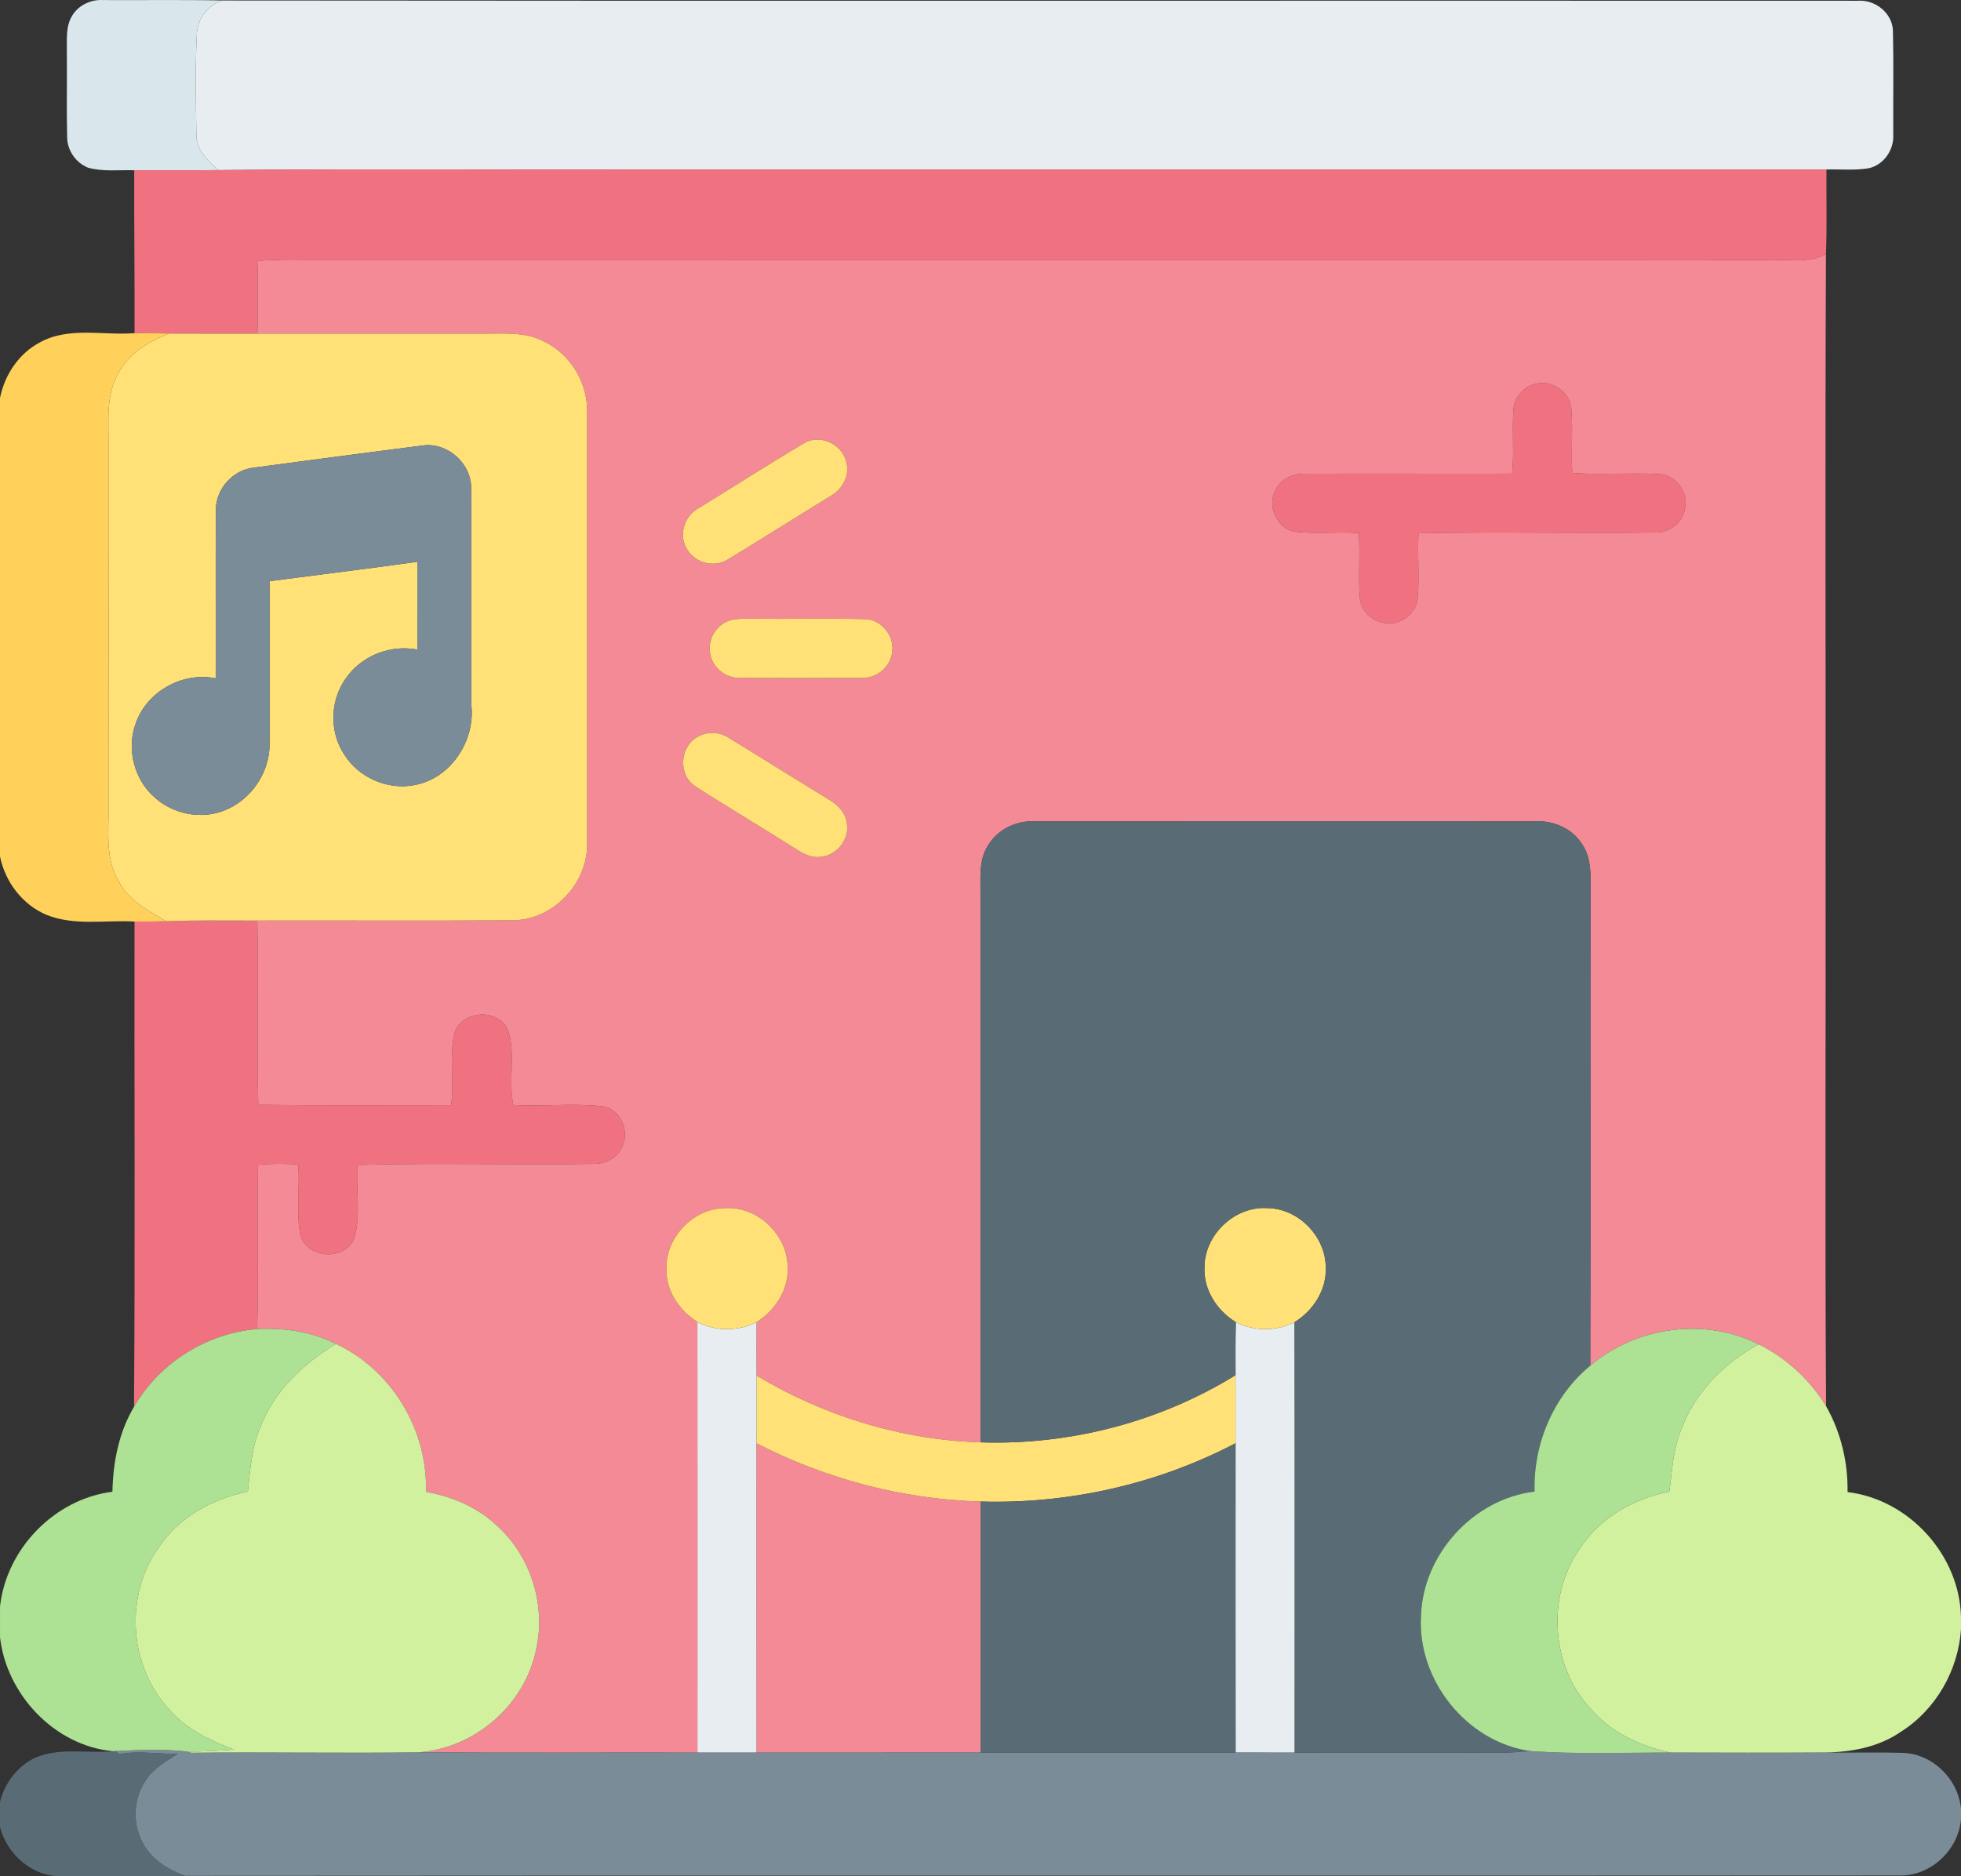
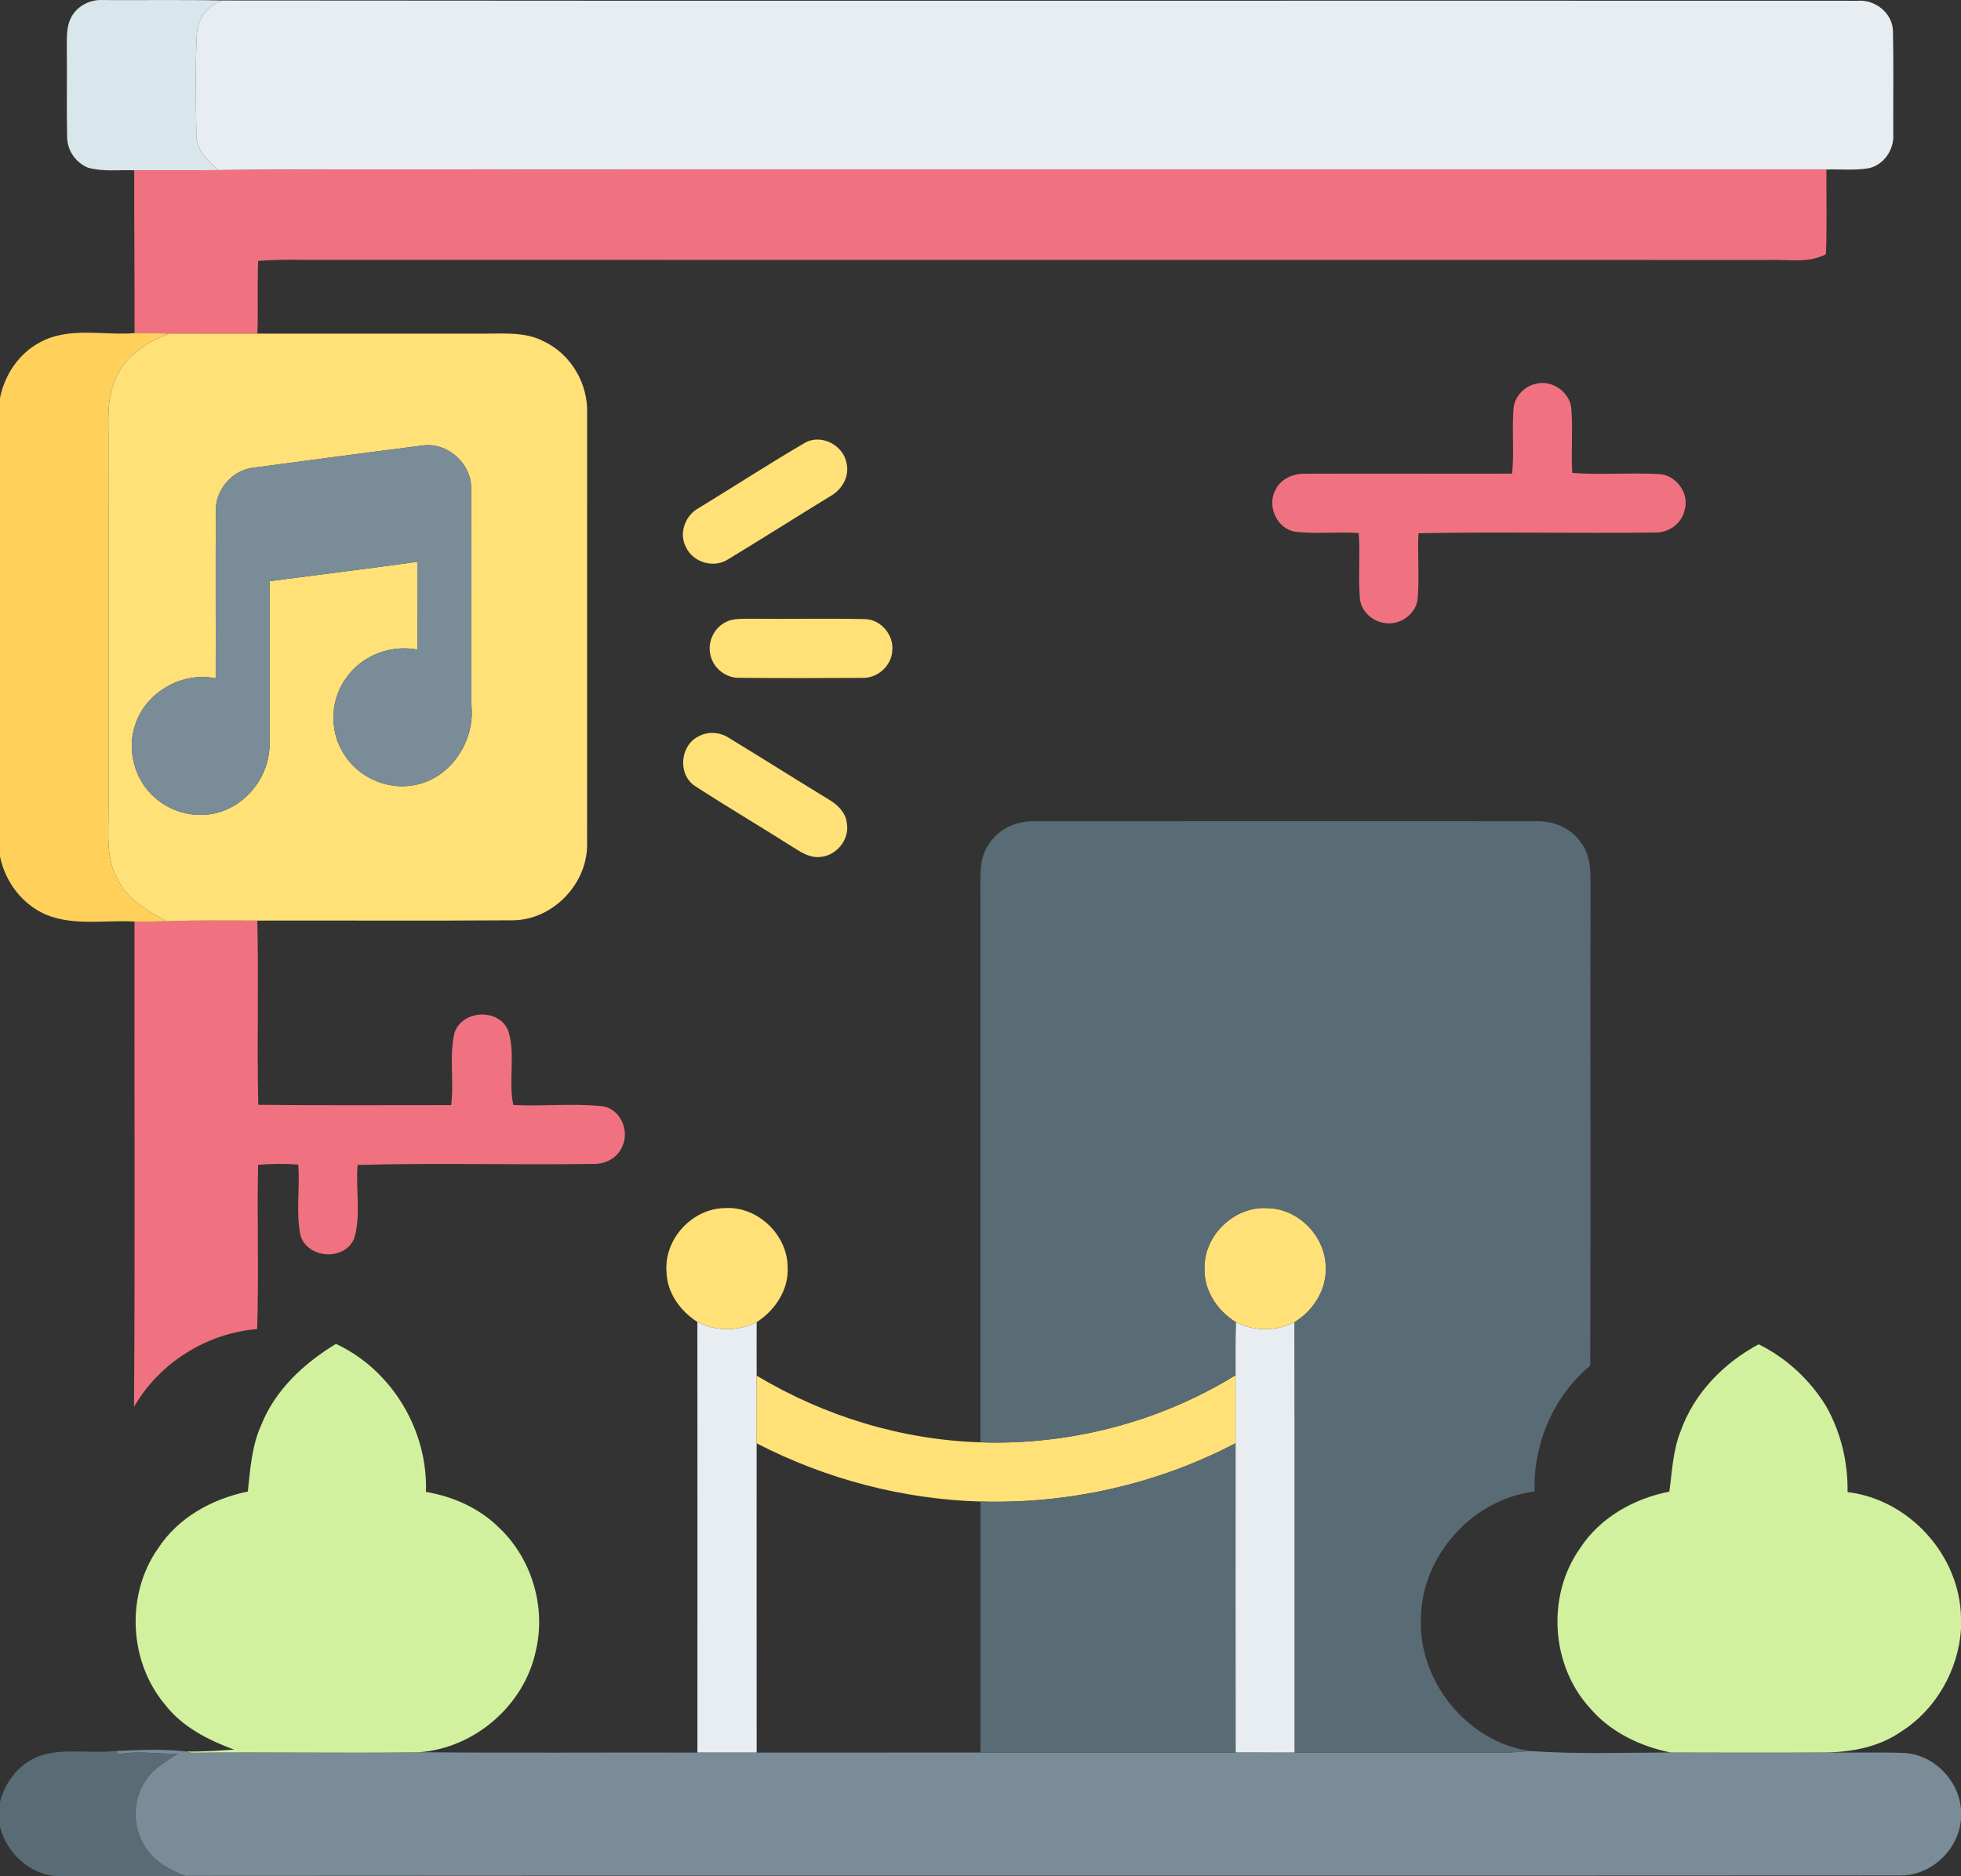
<svg xmlns="http://www.w3.org/2000/svg" width="512pt" height="653.299" viewBox="0 0 512 489.974">
  <rect x="0" y="0" width="512" height="489.974" fill="#333333" stroke="none" />
  <path fill="#d9e7ec" d="M18.54 4.638c1.51-3.07 5.01-4.84 8.37-4.62 10.38.06 20.77-.11 31.15.11-3.93 1.26-6.58 4.9-6.68 9.01-.43 8.6-.25 17.23-.11 25.84-.15 4.06 2.93 6.99 5.75 9.44-7.32.09-14.65.01-21.98.04-4.02-.12-8.14.42-12.06-.67-3.19-1.29-5.44-4.52-5.45-7.98-.18-7.6.01-15.21-.08-22.82.04-2.8-.24-5.78 1.09-8.35z" />
  <g fill="#e8edf2">
    <path d="M58.06.128c142.33.15 284.67 0 427.01.07 4.49-.34 8.99 3.17 9.16 7.79.2 9 .04 18.01.08 27.01.3 3.98-2.38 8-6.32 8.92-3.67.64-7.42.23-11.12.34-103.3.01-206.6 0-309.9.01-36.65.09-73.3-.2-109.95.15-2.82-2.45-5.9-5.38-5.75-9.44-.14-8.61-.32-17.24.11-25.84.1-4.11 2.75-7.75 6.68-9.01zM182.08 345.208c4.81 2.51 10.64 2.46 15.48.05-.03 4.65-.01 9.31 0 13.97-.01 5.89-.01 11.78-.01 17.67 0 26.92-.02 53.84.01 80.76h-15.47c.01-37.48.02-74.97-.01-112.45zM322.66 345.248c4.78 2.45 10.56 2.43 15.34.01.09 37.46.02 74.93.04 112.4-5.15 0-10.3 0-15.44-.01-.03-26.93-.01-53.86-.01-80.78 0-5.93-.01-11.85 0-17.77 0-4.62-.05-9.24.07-13.85z" />
  </g>
  <g fill="#f07281">
    <path d="M35.04 44.458c7.33-.03 14.66.05 21.98-.04 36.65-.35 73.3-.06 109.95-.15 103.3-.01 206.6 0 309.9-.01-.06 7.37.16 14.75-.13 22.11-4.54 2.46-9.83 1.32-14.75 1.51-127.35-.03-254.7.01-382.05-.02-4.18-.07-8.38-.09-12.55.29-.24 6.32.05 12.65-.19 18.97-7.67 0-15.34.02-23.01-.02-3.02-.06-6.04-.12-9.06-.1.05-14.18-.13-28.36-.09-42.54zM395.15 106.968c.14-3.24 2.73-6.11 5.88-6.75 4.25-1.15 9.07 2.34 9.25 6.75.41 5.5-.13 11.02.23 16.53 7.47.56 14.97-.12 22.45.3 4.44.04 8.12 4.83 6.94 9.14-.64 3.66-4.2 6.3-7.87 6.12-20.56.26-41.13-.23-61.68.2-.28 5.57.25 11.16-.19 16.72-.14 4.25-4.74 7.56-8.82 6.67-3.27-.49-6.15-3.28-6.3-6.66-.45-5.59.13-11.2-.28-16.79-5.56-.41-11.16.33-16.7-.37-4.7-.82-7.31-6.69-5.08-10.83 1.41-3.02 4.82-4.44 8.03-4.29 17.92-.07 35.85.03 53.78-.02.59-5.56-.06-11.15.36-16.72zM35.12 240.638c2.75.02 5.51.02 8.26-.06 7.93-.34 15.87-.15 23.8-.19.38 16.03-.12 32.08.25 48.11 16.79.19 33.58.07 50.36.08.82-6.3-.59-12.76.9-18.95 2.06-6 11.76-6.4 14.04-.37 1.92 6.24-.05 12.92 1.28 19.28 7.66.42 15.36-.48 22.99.31 4.86.44 7.5 6.34 5.47 10.53-1.21 2.96-4.35 4.62-7.46 4.55-20.54.32-41.11-.31-61.65.28-.54 6.4.98 13.04-.91 19.27-2.56 5.84-12.08 5.22-13.98-.81-1.27-6.1-.1-12.39-.61-18.56-3.49-.27-7-.26-10.48.08-.29 14.29.22 28.59-.24 42.87-13.18 1.07-25.54 8.84-32.15 20.3.31-42.23.05-84.48.13-126.72z" />
  </g>
  <g fill="#f58a97">
-     <path d="M461.99 67.878c4.92-.19 10.21.95 14.75-1.51-.24 51.88-.04 103.76-.1 155.64.08 48.39-.18 96.79.13 145.17-4.23-6.89-10.35-12.56-17.6-16.14-14.07-7.12-32.03-4.57-43.97 5.58.14-42.21-.01-84.42.07-126.64.06-3.43-.32-7.07-2.45-9.89-2.55-3.85-7.24-5.77-11.77-5.64-43.69-.01-87.4-.02-131.09.01-4.8-.15-9.65 2.24-12.08 6.45-2.29 3.6-1.86 8.03-1.89 12.1.02 47.88.01 95.75 0 143.63-20.56-.64-40.81-6.84-58.43-17.41-.01-4.66-.03-9.32 0-13.97 4.79-3.09 8.35-8.38 8.09-14.25.03-8.6-7.97-16.2-16.6-15.53-8.4.2-15.67 8.13-15.03 16.54.07 5.49 3.56 10.31 8.06 13.19.03 37.48.02 74.97.01 112.45-24.19-.07-48.39.13-72.58-.1 14.48-1.08 27.41-12.3 30.4-26.51 2.71-11.48-1.11-24.18-9.72-32.23-5.13-5.05-11.94-8.04-18.98-9.24.54-16.08-8.88-31.83-23.49-38.65-6.33-3.2-13.55-4.25-20.58-3.87.46-14.28-.05-28.58.24-42.87 3.48-.34 6.99-.35 10.48-.08.51 6.17-.66 12.46.61 18.56 1.9 6.03 11.42 6.65 13.98.81 1.89-6.23.37-12.87.91-19.27 20.54-.59 41.11.04 61.65-.28 3.11.07 6.25-1.59 7.46-4.55 2.03-4.19-.61-10.09-5.47-10.53-7.63-.79-15.33.11-22.99-.31-1.33-6.36.64-13.04-1.28-19.28-2.28-6.03-11.98-5.63-14.04.37-1.49 6.19-.08 12.65-.9 18.95-16.78-.01-33.57.11-50.36-.08-.37-16.03.13-32.08-.25-48.11 22.26-.05 44.53.09 66.78-.07 10.59-.12 19.72-9.84 19.32-20.41.02-37.3 0-74.6.01-111.9.3-7.83-4.26-15.59-11.39-18.9-4.59-2.41-9.9-1.99-14.91-1.99-19.93.02-39.86 0-59.79 0 .24-6.32-.05-12.65.19-18.97 4.17-.38 8.37-.36 12.55-.29 127.35.03 254.7-.01 382.05.02m-66.84 39.09c-.42 5.57.23 11.16-.36 16.72-17.93.05-35.86-.05-53.78.02-3.21-.15-6.62 1.27-8.03 4.29-2.23 4.14.38 10.01 5.08 10.83 5.54.7 11.14-.04 16.7.37.41 5.59-.17 11.2.28 16.79.15 3.38 3.03 6.17 6.3 6.66 4.08.89 8.68-2.42 8.82-6.67.44-5.56-.09-11.15.19-16.72 20.55-.43 41.12.06 61.68-.2 3.67.18 7.23-2.46 7.87-6.12 1.18-4.31-2.5-9.1-6.94-9.14-7.48-.42-14.98.26-22.45-.3-.36-5.51.18-11.03-.23-16.53-.18-4.41-5-7.9-9.25-6.75-3.15.64-5.74 3.51-5.88 6.75m-184.74 8.51c-9.42 5.49-18.56 11.46-27.88 17.13-3.6 1.88-5.4 6.64-3.41 10.31 1.84 3.94 7.18 5.53 10.88 3.2 8.93-5.41 17.75-11.01 26.66-16.47 3.09-1.64 5.23-5.19 4.36-8.73-.82-4.6-6.37-7.56-10.61-5.44m-21 47c-2.97 1.53-4.69 5.09-3.96 8.37.64 3.48 3.94 6.21 7.49 6.15 10.69.11 21.39.08 32.08.02 3.94.19 7.65-3 7.94-6.95.53-4.1-2.85-8.25-7.02-8.4-9.97-.22-19.95.01-29.92-.1-2.22.06-4.59-.18-6.61.91m-7.11 29.86c-4.85 2.43-5.37 10.08-.72 13 8.52 5.5 17.25 10.68 25.82 16.11 1.97 1.24 4.12 2.57 6.56 2.34 4.35-.18 7.95-4.56 7.14-8.88-.32-2.8-2.49-4.85-4.8-6.19-8.68-5.3-17.29-10.73-25.98-16.03-2.37-1.55-5.54-1.77-8.02-.35z" />
-     <path d="M197.55 376.898c18.04 9.32 38.15 14.61 58.45 15.2v65.55c-19.48.01-38.96 0-58.44.01-.03-26.92-.01-53.84-.01-80.76z" />
-   </g>
+     </g>
  <path fill="#ffd15b" d="M10.43 89.398c7.56-4.16 16.49-1.75 24.7-2.4 3.02-.02 6.04.04 9.06.1-5.37 2.06-10.74 5.23-13.4 10.56-3.15 5.58-2.41 12.19-2.47 18.34.04 31.66.03 63.33.01 94.99.07 6.38-.85 13.31 2.62 19.04 2.51 5.11 7.79 7.74 12.43 10.55-2.75.08-5.51.08-8.26.06-7.65-.43-15.69 1.2-22.99-1.75-6.29-2.64-10.79-8.62-12.13-15.24v-119.73c1.21-6.03 4.92-11.62 10.43-14.52z" />
  <g fill="#ffe177">
    <path d="M44.19 87.098c7.67.04 15.34.02 23.01.02 19.93 0 39.86.02 59.79 0 5.01 0 10.32-.42 14.91 1.99 7.13 3.31 11.69 11.07 11.39 18.9-.01 37.3.01 74.6-.01 111.9.4 10.57-8.73 20.29-19.32 20.41-22.25.16-44.52.02-66.78.07-7.93.04-15.87-.15-23.8.19-4.64-2.81-9.92-5.44-12.43-10.55-3.47-5.73-2.55-12.66-2.62-19.04.02-31.66.03-63.33-.01-94.99.06-6.15-.68-12.76 2.47-18.34 2.66-5.33 8.03-8.5 13.4-10.56m21.69 35.07c-5.21.72-9.43 5.53-9.52 10.78-.11 14.72 0 29.46-.05 44.19-8.73-1.81-18.21 3.54-20.98 12.05-2.33 6.68-.19 14.6 5.21 19.18 4.82 4.29 12.07 5.67 18.07 3.25 7.02-2.74 11.93-10.07 11.77-17.61.02-14.09 0-28.17 0-42.25 12.86-1.7 25.73-3.26 38.57-5.05.04 7.64-.02 15.28.03 22.92-6.82-1.33-14.17 1.41-18.31 7.01-4.5 5.75-4.84 14.3-.8 20.38 3.74 5.99 11.22 9.32 18.17 8.02 9.6-1.64 16.13-11.59 15.01-21.06-.06-18.68.03-37.36-.05-56.03.36-6.82-6.31-12.76-13.05-11.56-14.7 1.86-29.39 3.83-44.07 5.78zM210.41 115.478c4.24-2.12 9.79.84 10.61 5.44.87 3.54-1.27 7.09-4.36 8.73-8.91 5.46-17.73 11.06-26.66 16.47-3.7 2.33-9.04.74-10.88-3.2-1.99-3.67-.19-8.43 3.41-10.31 9.32-5.67 18.46-11.64 27.88-17.13zM189.41 162.478c2.02-1.09 4.39-.85 6.61-.91 9.97.11 19.95-.12 29.92.1 4.17.15 7.55 4.3 7.02 8.4-.29 3.95-4 7.14-7.94 6.95-10.69.06-21.39.09-32.08-.02-3.55.06-6.85-2.67-7.49-6.15-.73-3.28.99-6.84 3.96-8.37zM182.3 192.338c2.48-1.42 5.65-1.2 8.02.35 8.69 5.3 17.3 10.73 25.98 16.03 2.31 1.34 4.48 3.39 4.8 6.19.81 4.32-2.79 8.7-7.14 8.88-2.44.23-4.59-1.1-6.56-2.34-8.57-5.43-17.3-10.61-25.82-16.11-4.65-2.92-4.13-10.57.72-13zM174.02 332.018c-.64-8.41 6.63-16.34 15.03-16.54 8.63-.67 16.63 6.93 16.6 15.53.26 5.87-3.3 11.16-8.09 14.25-4.84 2.41-10.67 2.46-15.48-.05-4.5-2.88-7.99-7.7-8.06-13.19zM314.48 331.008c-.06-8.57 7.93-16.13 16.5-15.53 8.1.14 15.18 7.45 15.16 15.53.24 5.85-3.27 11.24-8.14 14.25-4.78 2.42-10.56 2.44-15.34-.01-4.89-3-8.43-8.38-8.18-14.24zM255.99 376.638c23.27.78 46.78-5.29 66.6-17.54-.01 5.92 0 11.84 0 17.77-20.39 10.7-43.58 15.91-66.59 15.23-20.3-.59-40.41-5.88-58.45-15.2 0-5.89 0-11.78.01-17.67 17.62 10.57 37.87 16.77 58.43 17.41z" />
  </g>
  <g fill="#7a8c98">
    <path d="M65.88 122.168c14.68-1.95 29.37-3.92 44.07-5.78 6.74-1.2 13.41 4.74 13.05 11.56.08 18.67-.01 37.35.05 56.03 1.12 9.47-5.41 19.42-15.01 21.06-6.95 1.3-14.43-2.03-18.17-8.02-4.04-6.08-3.7-14.63.8-20.38 4.14-5.6 11.49-8.34 18.31-7.01-.05-7.64.01-15.28-.03-22.92-12.84 1.79-25.71 3.35-38.57 5.05 0 14.08.02 28.16 0 42.25.16 7.54-4.75 14.87-11.77 17.61-6 2.42-13.25 1.04-18.07-3.25-5.4-4.58-7.54-12.5-5.21-19.18 2.77-8.51 12.25-13.86 20.98-12.05.05-14.73-.06-29.47.05-44.19.09-5.25 4.31-10.06 9.52-10.78zM30.31 457.248c6.12-.31 12.32-.57 18.41.12l1.28.32c19.79-.25 39.68.19 59.51-.13 24.19.23 48.39.03 72.58.1h15.47c19.48-.01 38.96 0 58.44-.01 22.2-.01 44.4-.01 66.6 0 5.14.01 10.29.01 15.44.01 17.97-.01 35.95-.05 53.92.02 2.53.01 5.05-.24 7.57-.43 12.19.86 24.43.41 36.65.38 13.47.04 26.94.07 40.42-.01 6.81.14 13.63-.11 20.44.12 7.74.35 14.38 7.05 14.96 14.73v2.54c-.62 8.03-7.83 14.86-15.93 14.74-149.29.12-298.57-.05-447.85.09-3.63-1.42-7.26-3.33-9.62-6.53-4.06-5.18-4.3-12.92-.6-18.35 1.99-3.18 5.33-5.04 8.41-6.99-5.13.1-10.32-.87-15.4.11-.18-.21-.53-.62-.7-.83z" />
  </g>
  <g fill="#596c76">
    <path d="M257.88 220.908c2.43-4.21 7.28-6.6 12.08-6.45 43.69-.03 87.4-.02 131.09-.01 4.53-.13 9.22 1.79 11.77 5.64 2.13 2.82 2.51 6.46 2.45 9.89-.08 42.22.07 84.43-.07 126.64-9.64 7.95-14.9 20.46-14.54 32.87-16 1.94-29.17 16.39-29.65 32.49-1.01 16.68 11.89 32.93 28.52 35.27-2.52.19-5.04.44-7.57.43-17.97-.07-35.95-.03-53.92-.02-.02-37.47.05-74.94-.04-112.4 4.87-3.01 8.38-8.4 8.14-14.25.02-8.08-7.06-15.39-15.16-15.53-8.57-.6-16.56 6.96-16.5 15.53-.25 5.86 3.29 11.24 8.18 14.24-.12 4.61-.07 9.23-.07 13.85-19.82 12.25-43.33 18.32-66.6 17.54.01-47.88.02-95.75 0-143.63.03-4.07-.4-8.5 1.89-12.1z" />
    <path d="M256 392.098c23.01.68 46.2-4.53 66.59-15.23 0 26.92-.02 53.85.01 80.78-22.2-.01-44.4-.01-66.6 0v-65.55zM29.53 457.288l.78-.04c.17.21.52.62.7.83 5.08-.98 10.27-.01 15.4-.11-3.08 1.95-6.42 3.81-8.41 6.99-3.7 5.43-3.46 13.17.6 18.35 2.36 3.2 5.99 5.11 9.62 6.53-10.76.25-21.52.07-32.28.11-7.54.12-14.14-5.74-15.94-12.89v-6.51c1.22-4.89 4.48-9.26 9.04-11.48 6.45-2.89 13.69-1.1 20.49-1.78z" />
  </g>
  <g fill="#ade194">
-     <path d="M34.99 367.358c6.61-11.46 18.97-19.23 32.15-20.3 7.03-.38 14.25.67 20.58 3.87-8.33 5.06-15.89 12.01-19.53 21.24-2.47 5.44-2.84 11.46-3.48 17.32-9.29 1.89-18.19 6.77-23.45 14.86-8.44 12.02-7.64 29.42 1.75 40.68 4.52 5.9 11.3 9.33 18.12 11.85-4.13.28-8.26.57-12.41.49-6.09-.69-12.29-.43-18.41-.12l-.78.04c-15.22-1.36-27.83-14.76-29.53-29.75v-8.01c1.64-15.09 14.25-28.11 29.35-29.99.16-7.71 1.66-15.49 5.64-22.18zM415.2 356.618c11.94-10.15 29.9-12.7 43.97-5.58-9.18 4.92-16.91 12.84-20.4 22.77-2 5-2.18 10.43-2.92 15.7-9.3 1.84-18.15 6.79-23.37 14.88-8.68 12.33-7.57 30.38 2.56 41.55 5.35 6.33 13.12 10.06 21.14 11.69-12.22.03-24.46.48-36.65-.38-16.63-2.34-29.53-18.59-28.52-35.27.48-16.1 13.65-30.55 29.65-32.49-.36-12.41 4.9-24.92 14.54-32.87z" />
-   </g>
+     </g>
  <g fill="#d1f19e">
    <path d="M87.72 350.928c14.61 6.82 24.03 22.57 23.49 38.65 7.04 1.2 13.85 4.19 18.98 9.24 8.61 8.05 12.43 20.75 9.72 32.23-2.99 14.21-15.92 25.43-30.4 26.51-19.83.32-39.72-.12-59.51.13l-1.28-.32c4.15.08 8.28-.21 12.41-.49-6.82-2.52-13.6-5.95-18.12-11.85-9.39-11.26-10.19-28.66-1.75-40.68 5.26-8.09 14.16-12.97 23.45-14.86.64-5.86 1.01-11.88 3.48-17.32 3.64-9.23 11.2-16.18 19.53-21.24zM459.17 351.038c7.25 3.58 13.37 9.25 17.6 16.14 3.86 6.82 5.74 14.62 5.61 22.45 16.13 1.92 29.36 16.56 29.62 32.81v2.96c-.69 10.75-6.56 21.05-15.69 26.82-5.78 3.99-12.82 5.32-19.71 5.4-13.48.08-26.95.05-40.42.01-8.02-1.63-15.79-5.36-21.14-11.69-10.13-11.17-11.24-29.22-2.56-41.55 5.22-8.09 14.07-13.04 23.37-14.88.74-5.27.92-10.7 2.92-15.7 3.49-9.93 11.22-17.85 20.4-22.77z" />
  </g>
</svg>